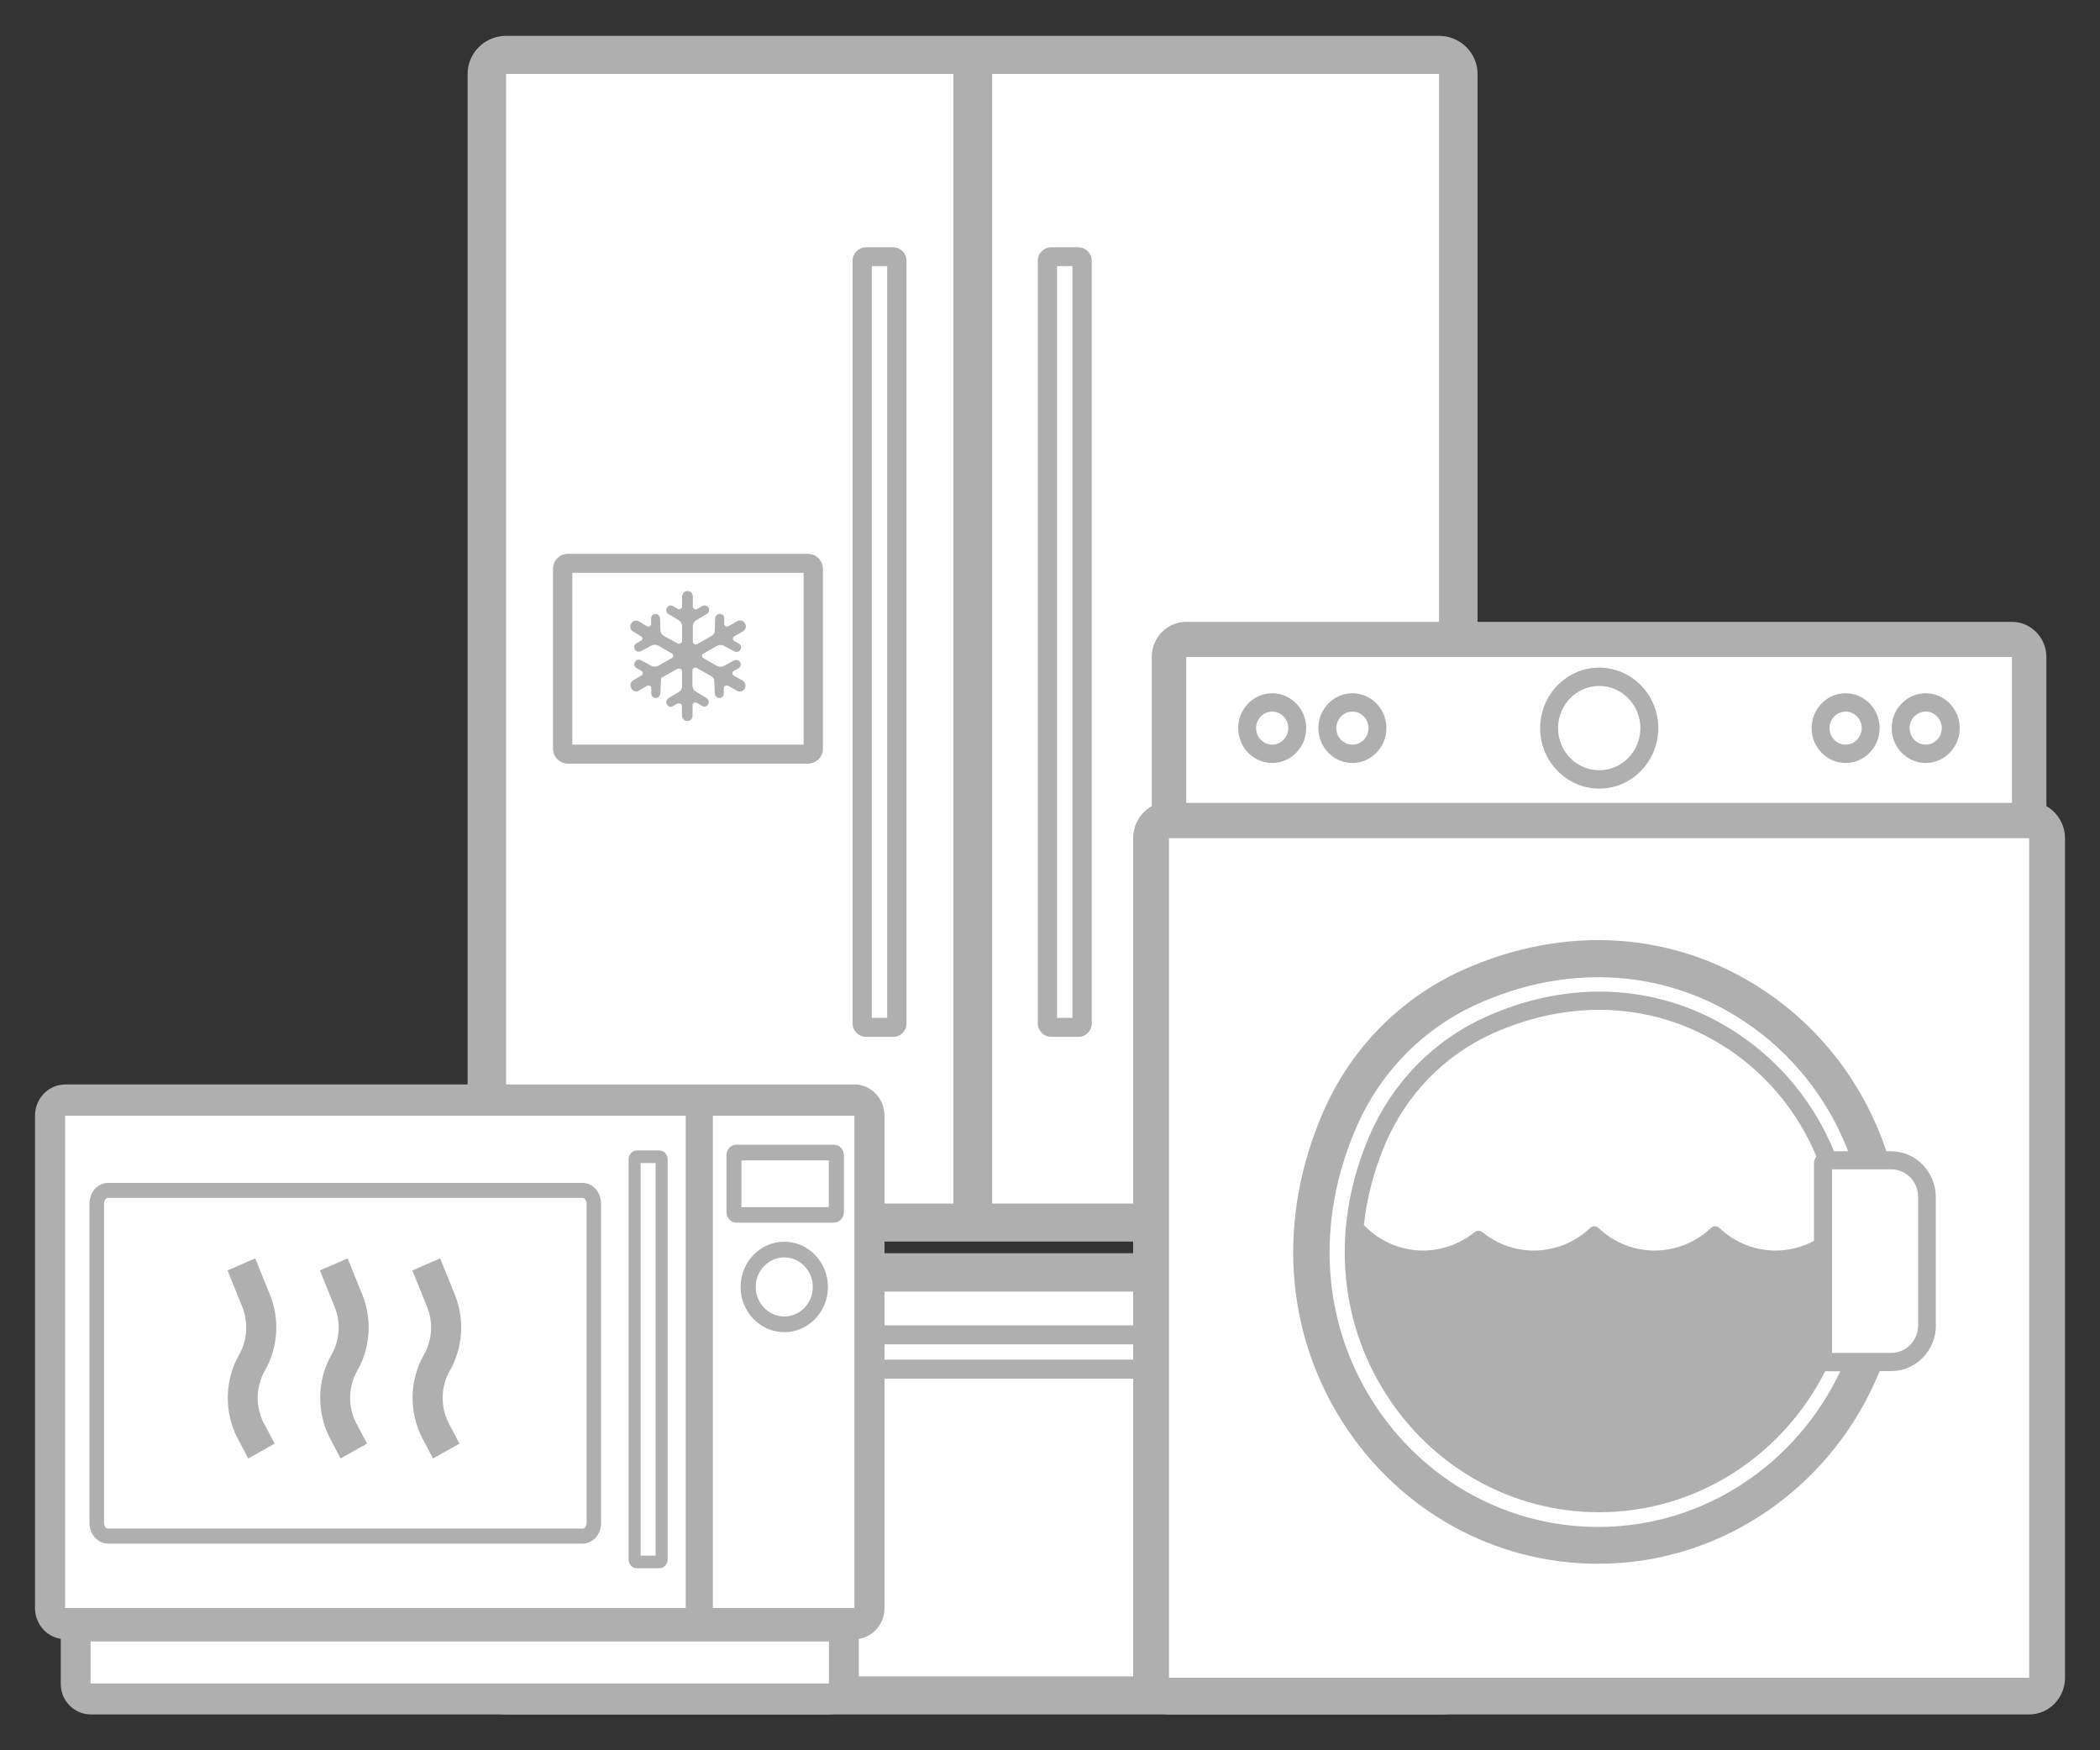
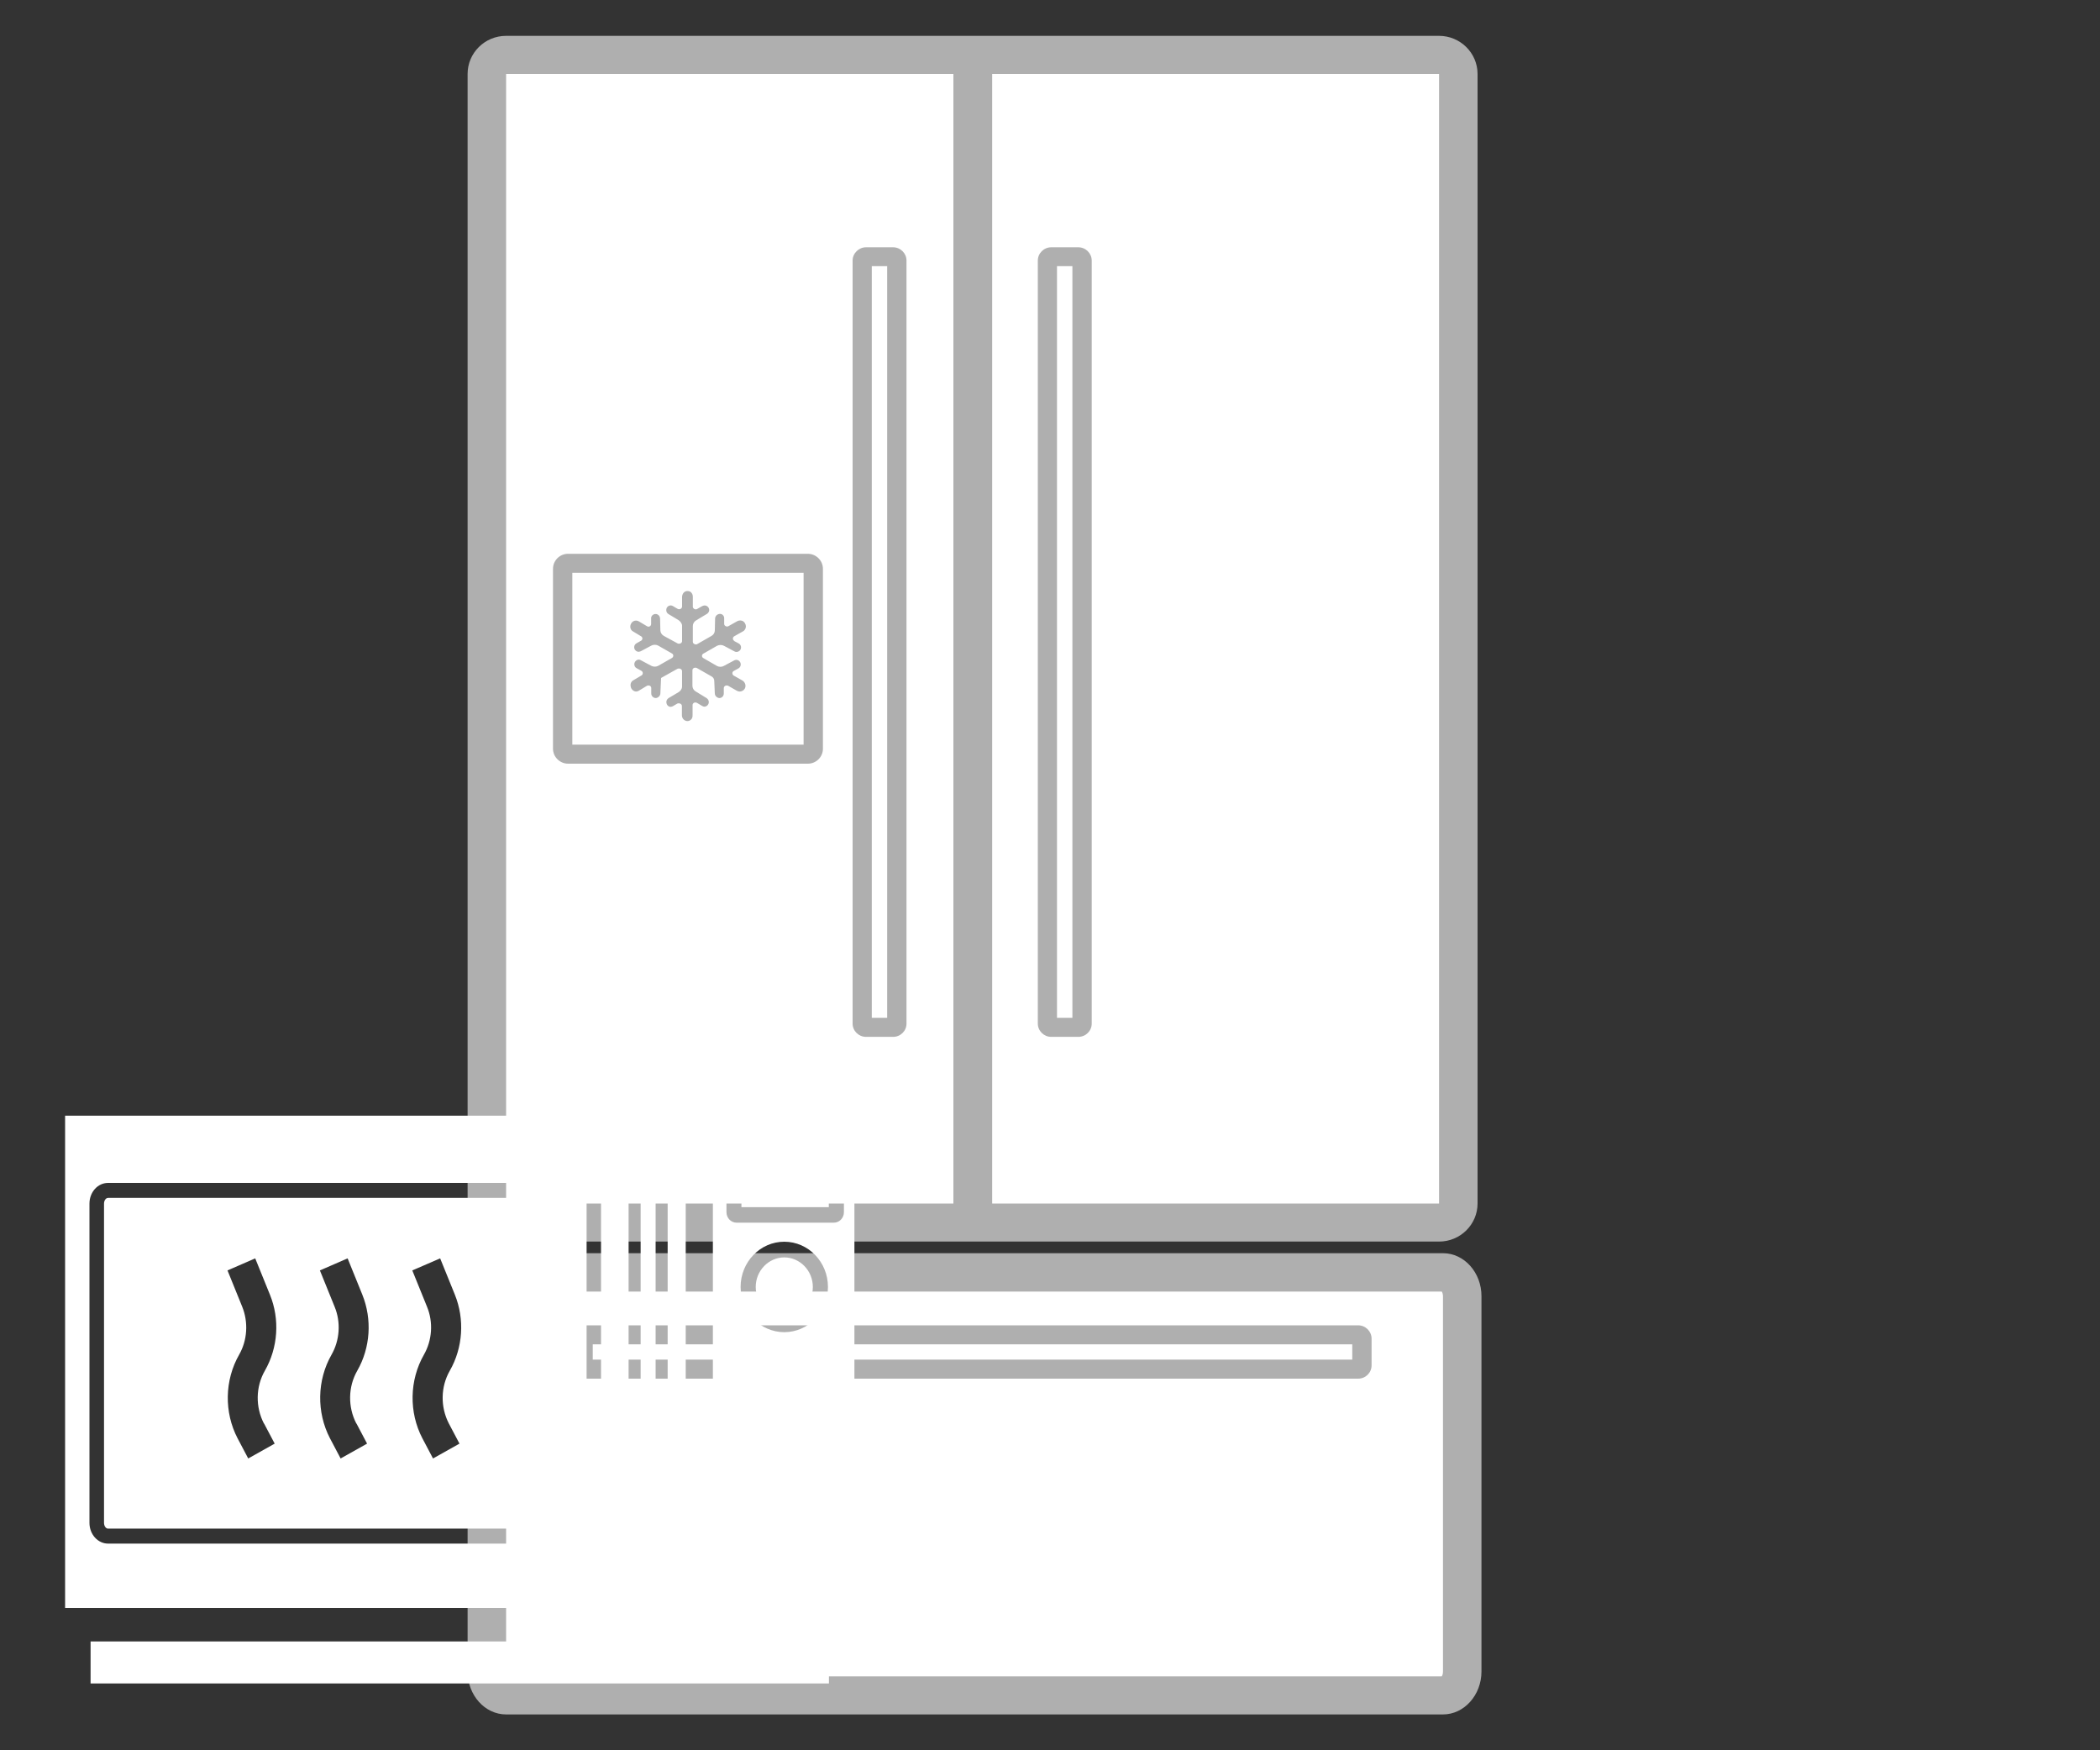
<svg xmlns="http://www.w3.org/2000/svg" id="Layer_1" viewBox="0 0 150 125">
  <rect x="0" y="0" width="150" height="125" fill="#333333" stroke="none" />
  <defs>
    <style>
      .cls-1 {
        fill: #fff;
      }

      .cls-2 {
        fill: #afafaf;
      }
    </style>
  </defs>
  <g id="fridge">
    <path class="cls-2" d="M103.07,122.44H36.15c-1.52,0-2.75-1.38-2.75-3.07v-26.8c0-1.69,1.24-3.07,2.75-3.07h66.92c1.52,0,2.75,1.38,2.75,3.07v26.8c0,1.69-1.24,3.07-2.75,3.07ZM102.79,2.56H36.15c-1.52,0-2.75,1.22-2.75,2.72v80.67c0,1.5,1.23,2.72,2.75,2.72h66.64c1.52,0,2.75-1.22,2.75-2.72V5.28c0-1.5-1.24-2.72-2.75-2.72Z" />
    <path class="cls-1" d="M75.5,19.01v53.68h1.1V19.01h-1.1ZM70.87,5.28v80.67h31.92V5.28h-31.92ZM77.98,73.1c0,.53-.43.95-.96.95h-1.93c-.53,0-.96-.43-.96-.95V18.61c0-.52.43-.95.96-.95h1.93c.53,0,.96.43.96.95v54.5ZM75.5,72.69h1.1V19.01h-1.1v53.68ZM75.5,19.01v53.68h1.1V19.01h-1.1ZM42.34,96.01v1.09h54.25v-1.09h-54.25ZM102.98,92.24H36.24c-.04.05-.09.17-.09.34v26.8c0,.17.05.29.09.34h66.74c.04-.05.09-.17.09-.34v-26.8c0-.17-.05-.29-.09-.34ZM97.97,97.51c0,.53-.43.95-.96.95h-55.08c-.53,0-.96-.43-.96-.95v-1.91c0-.53.43-.95.96-.95h55.08c.53,0,.96.43.96.95v1.91ZM42.34,97.1h54.25v-1.09h-54.25v1.09ZM42.34,96.01v1.09h54.25v-1.09h-54.25ZM62.27,19.01v53.68h1.1V19.01h-1.1ZM62.27,19.01v53.68h1.1V19.01h-1.1ZM40.88,40.91v12.26h16.52v-12.26h-16.52ZM52.44,45.78l.32.17c.23.12.23.45,0,.57-.05.03-.11.04-.17.04s-.11-.01-.16-.04l-.75-.4c-.15-.08-.32-.07-.46,0l-.98.56c-.13.07-.13.25,0,.32l.97.56c.14.08.32.08.46,0l.75-.4c.1-.05.22-.05.32,0,.11.07.17.17.17.29s-.06.23-.17.29l-.33.18c-.13.07-.13.25,0,.33l.62.35c.2.12.28.38.17.58-.08.14-.23.21-.38.21-.07,0-.15-.02-.22-.06l-.61-.35c-.13-.07-.29.02-.29.17v.37c.01.26-.27.42-.49.29-.1-.06-.18-.16-.18-.28l-.04-.91c0-.13-.08-.25-.19-.31l-1.05-.6c-.13-.07-.29.02-.29.16v1.11c0,.16.09.32.23.4l.77.47c.1.06.16.16.17.27.01.2-.15.35-.33.35-.06,0-.12-.02-.17-.05l-.37-.22c-.13-.08-.29.01-.29.16v.72c0,.12-.02.22-.1.3-.08.08-.17.12-.28.12-.24,0-.41-.19-.41-.42v-.66c0-.15-.2-.24-.32-.16l-.27.16c-.21.13-.45.05-.51-.19-.04-.14.02-.29.14-.37l.71-.42c.14-.08.26-.24.26-.4v-1.11c0-.14-.18-.23-.31-.16l-1.16.65h0s-.05,1.11-.05,1.11c0,.11-.08.22-.18.28-.23.13-.51-.04-.5-.29v-.37c.01-.15-.15-.24-.28-.17l-.58.35c-.2.12-.44.05-.56-.16-.04-.07-.06-.16-.06-.24,0-.14.06-.27.19-.34l.59-.35c.13-.07.12-.26,0-.33l-.33-.18c-.12-.06-.18-.17-.18-.29s.06-.22.17-.29c.1-.06.22-.06.32,0l.75.4c.15.08.32.08.47,0l.98-.56c.12-.07.13-.25,0-.32l-.98-.56c-.14-.08-.32-.08-.47,0l-.75.4s-.1.04-.16.04c-.06,0-.12-.01-.17-.04-.23-.13-.22-.45,0-.57l.32-.18c.13-.07.13-.25,0-.32l-.58-.35c-.2-.11-.24-.37-.12-.57.08-.14.21-.21.35-.21.07,0,.14.02.21.06l.59.35c.13.07.28-.02.28-.17v-.37c-.02-.2.14-.34.32-.34.06,0,.11.01.17.05.1.05.16.16.17.28l.02.84c0,.16.09.31.24.4l.97.53c.13.07.32-.02.32-.16v-1.1c0-.16-.12-.31-.25-.4l-.73-.44c-.1-.06-.15-.17-.15-.28,0-.26.26-.42.49-.28l.32.19c.13.08.32-.01.32-.16v-.67c0-.22.13-.42.35-.44.26-.02.44.17.44.42v.7c0,.15.16.24.29.16l.35-.2c.06-.03.13-.05.18-.05.17,0,.35.14.35.33,0,.11-.06.22-.16.28l-.78.47c-.14.08-.23.24-.23.4v1.12c0,.14.16.23.29.16l1.03-.59c.14-.08.23-.23.23-.39l.02-.85c0-.11.07-.22.17-.28.06-.03.11-.05.17-.05.18,0,.34.14.33.34v.37c-.01.15.15.24.28.17l.62-.35c.21-.12.48-.05.59.16.04.07.06.14.06.21,0,.14-.07.29-.21.36l-.62.35c-.13.08-.13.26,0,.33ZM36.15,5.28v80.67h31.95V5.28h-31.95ZM58.78,53.47c0,.59-.48,1.07-1.08,1.07h-17.12c-.59,0-1.08-.48-1.08-1.07v-12.85c0-.59.48-1.07,1.08-1.07h17.12c.59,0,1.08.48,1.08,1.07v12.85ZM64.75,73.1c0,.53-.43.95-.96.95h-1.93c-.53,0-.96-.43-.96-.95V18.61c0-.52.44-.95.96-.95h1.93c.53,0,.96.43.96.95v54.5ZM62.27,72.69h1.1V19.01h-1.1v53.68ZM40.88,53.18h16.52v-12.26h-16.52v12.26ZM45.08,44.53c.08-.14.21-.21.35-.21.07,0,.14.02.21.06l.59.35c.13.07.28-.02.28-.17v-.37c-.02-.2.14-.34.32-.34.06,0,.11.01.17.05.1.05.16.16.17.28l.02.84c0,.16.09.31.24.4l.97.53c.13.07.32-.02.32-.16v-1.1c0-.16-.12-.31-.25-.4l-.73-.44c-.1-.06-.15-.17-.15-.28,0-.26.26-.42.49-.28l.32.19c.13.08.32-.01.32-.16v-.67c0-.22.13-.42.35-.44.26-.02.44.17.44.42v.7c0,.15.16.24.29.16l.35-.2c.06-.03.13-.05.18-.05.17,0,.35.14.35.33,0,.11-.06.22-.16.28l-.78.47c-.14.08-.23.24-.23.4v1.12c0,.14.16.23.29.16l1.03-.59c.14-.08.23-.23.23-.39l.02-.85c0-.11.07-.22.17-.28.06-.03.11-.05.17-.05.18,0,.34.14.33.34v.37c-.01.15.15.24.28.17l.62-.35c.21-.12.48-.05.59.16.04.07.06.14.06.21,0,.14-.07.29-.21.36l-.62.35c-.13.08-.13.26,0,.33l.32.17c.23.12.23.45,0,.57-.05.03-.11.04-.17.04s-.11-.01-.16-.04l-.75-.4c-.15-.08-.32-.07-.46,0l-.98.56c-.13.07-.13.25,0,.32l.97.56c.14.08.32.08.46,0l.75-.4c.1-.05.22-.05.32,0,.11.07.17.17.17.29s-.06.23-.17.29l-.33.18c-.13.07-.13.25,0,.33l.62.35c.2.12.28.38.17.58-.08.14-.23.21-.38.21-.07,0-.15-.02-.22-.06l-.61-.35c-.13-.07-.29.02-.29.17v.37c.01.26-.27.42-.49.29-.1-.06-.18-.16-.18-.28l-.04-.91c0-.13-.08-.25-.19-.31l-1.05-.6c-.13-.07-.29.02-.29.16v1.11c0,.16.09.32.23.4l.77.47c.1.06.16.16.17.27.01.2-.15.35-.33.35-.06,0-.12-.02-.17-.05l-.37-.22c-.13-.08-.29.01-.29.16v.72c0,.12-.02.22-.1.3-.08.08-.17.12-.28.12-.24,0-.41-.19-.41-.42v-.66c0-.15-.2-.24-.32-.16l-.27.16c-.21.13-.45.05-.51-.19-.04-.14.02-.29.14-.37l.71-.42c.14-.08.26-.24.26-.4v-1.11c0-.14-.18-.23-.31-.16l-1.16.65h0s-.05,1.11-.05,1.11c0,.11-.08.22-.18.28-.23.13-.51-.04-.5-.29v-.37c.01-.15-.15-.24-.28-.17l-.58.35c-.2.12-.44.05-.56-.16-.04-.07-.06-.16-.06-.24,0-.14.06-.27.19-.34l.59-.35c.13-.07.12-.26,0-.33l-.33-.18c-.12-.06-.18-.17-.18-.29s.06-.22.17-.29c.1-.06.22-.06.32,0l.75.4c.15.08.32.08.47,0l.98-.56c.12-.07.13-.25,0-.32l-.98-.56c-.14-.08-.32-.08-.47,0l-.75.4s-.1.04-.16.04c-.06,0-.12-.01-.17-.04-.23-.13-.22-.45,0-.57l.32-.18c.13-.07.13-.25,0-.32l-.58-.35c-.2-.11-.24-.37-.12-.57ZM40.88,40.91v12.26h16.52v-12.26h-16.52ZM52.44,45.78l.32.17c.23.12.23.45,0,.57-.05.03-.11.04-.17.04s-.11-.01-.16-.04l-.75-.4c-.15-.08-.32-.07-.46,0l-.98.56c-.13.07-.13.25,0,.32l.97.56c.14.08.32.08.46,0l.75-.4c.1-.05.22-.05.32,0,.11.07.17.17.17.29s-.06.23-.17.29l-.33.18c-.13.07-.13.25,0,.33l.62.35c.2.12.28.38.17.58-.08.14-.23.21-.38.21-.07,0-.15-.02-.22-.06l-.61-.35c-.13-.07-.29.02-.29.17v.37c.01.26-.27.42-.49.29-.1-.06-.18-.16-.18-.28l-.04-.91c0-.13-.08-.25-.19-.31l-1.05-.6c-.13-.07-.29.02-.29.16v1.11c0,.16.09.32.23.4l.77.47c.1.06.16.16.17.27.01.2-.15.35-.33.35-.06,0-.12-.02-.17-.05l-.37-.22c-.13-.08-.29.01-.29.16v.72c0,.12-.02.22-.1.3-.08.08-.17.12-.28.12-.24,0-.41-.19-.41-.42v-.66c0-.15-.2-.24-.32-.16l-.27.16c-.21.13-.45.05-.51-.19-.04-.14.02-.29.14-.37l.71-.42c.14-.08.26-.24.26-.4v-1.11c0-.14-.18-.23-.31-.16l-1.16.65h0s-.05,1.11-.05,1.11c0,.11-.08.22-.18.28-.23.13-.51-.04-.5-.29v-.37c.01-.15-.15-.24-.28-.17l-.58.35c-.2.12-.44.05-.56-.16-.04-.07-.06-.16-.06-.24,0-.14.06-.27.19-.34l.59-.35c.13-.07.12-.26,0-.33l-.33-.18c-.12-.06-.18-.17-.18-.29s.06-.22.17-.29c.1-.06.22-.06.32,0l.75.4c.15.08.32.08.47,0l.98-.56c.12-.07.13-.25,0-.32l-.98-.56c-.14-.08-.32-.08-.47,0l-.75.4s-.1.04-.16.04c-.06,0-.12-.01-.17-.04-.23-.13-.22-.45,0-.57l.32-.18c.13-.07.13-.25,0-.32l-.58-.35c-.2-.11-.24-.37-.12-.57.08-.14.21-.21.35-.21.07,0,.14.02.21.06l.59.35c.13.07.28-.02.28-.17v-.37c-.02-.2.14-.34.32-.34.06,0,.11.01.17.05.1.05.16.16.17.28l.02.84c0,.16.09.31.24.4l.97.53c.13.07.32-.02.32-.16v-1.1c0-.16-.12-.31-.25-.4l-.73-.44c-.1-.06-.15-.17-.15-.28,0-.26.26-.42.49-.28l.32.19c.13.08.32-.01.32-.16v-.67c0-.22.13-.42.35-.44.26-.02.44.17.44.42v.7c0,.15.16.24.29.16l.35-.2c.06-.03.13-.05.18-.05.17,0,.35.14.35.33,0,.11-.06.22-.16.28l-.78.47c-.14.08-.23.24-.23.4v1.12c0,.14.16.23.29.16l1.03-.59c.14-.08.23-.23.23-.39l.02-.85c0-.11.07-.22.17-.28.06-.03.11-.05.17-.05.18,0,.34.14.33.34v.37c-.01.15.15.24.28.17l.62-.35c.21-.12.48-.05.59.16.04.07.06.14.06.21,0,.14-.07.29-.21.36l-.62.35c-.13.08-.13.26,0,.33Z" />
  </g>
  <g id="washer">
-     <path class="cls-2" d="M147.5,59.87v59.95c0,1.45-1.15,2.62-2.56,2.62h-61.44c-1.41,0-2.56-1.17-2.56-2.62v-59.95c0-.99.54-1.85,1.33-2.3v-10.65c0-1.39,1.1-2.51,2.46-2.51h58.98c1.35,0,2.46,1.13,2.46,2.51v10.65c.79.45,1.33,1.31,1.33,2.3Z" />
-     <path class="cls-1" d="M92.02,52c0,.65-.52,1.18-1.15,1.18s-1.15-.53-1.15-1.18.52-1.18,1.15-1.18,1.15.53,1.15,1.18ZM97.75,52c0,.65-.51,1.18-1.15,1.18s-1.15-.53-1.15-1.18.52-1.18,1.15-1.18,1.15.53,1.15,1.18ZM97.75,52c0,.65-.51,1.18-1.15,1.18s-1.15-.53-1.15-1.18.52-1.18,1.15-1.18,1.15.53,1.15,1.18ZM97.75,52c0,.65-.51,1.18-1.15,1.18s-1.15-.53-1.15-1.18.52-1.18,1.15-1.18,1.15.53,1.15,1.18ZM117.17,52c0,1.66-1.32,3.01-2.94,3.01s-2.94-1.35-2.94-3.01,1.32-3.01,2.94-3.01,2.94,1.35,2.94,3.01ZM132.98,52c0,.65-.52,1.18-1.15,1.18s-1.15-.53-1.15-1.18.52-1.18,1.15-1.18,1.15.53,1.15,1.18ZM132.98,52c0,.65-.52,1.18-1.15,1.18s-1.15-.53-1.15-1.18.52-1.18,1.15-1.18,1.15.53,1.15,1.18ZM117.17,52c0,1.66-1.32,3.01-2.94,3.01s-2.94-1.35-2.94-3.01,1.32-3.01,2.94-3.01,2.94,1.35,2.94,3.01ZM97.75,52c0,.65-.51,1.18-1.15,1.18s-1.15-.53-1.15-1.18.52-1.18,1.15-1.18,1.15.53,1.15,1.18ZM143.71,46.92v10.42h-58.98v-10.42h58.98ZM93.3,52c0-1.37-1.09-2.49-2.43-2.49s-2.43,1.12-2.43,2.49,1.09,2.49,2.43,2.49,2.43-1.12,2.43-2.49ZM99.03,52c0-1.37-1.09-2.49-2.43-2.49s-2.43,1.12-2.43,2.49,1.09,2.49,2.43,2.49,2.43-1.12,2.43-2.49ZM118.45,52c0-2.38-1.89-4.32-4.22-4.32s-4.22,1.94-4.22,4.32,1.89,4.32,4.22,4.32,4.22-1.94,4.22-4.32ZM134.26,52c0-1.37-1.09-2.49-2.43-2.49s-2.43,1.12-2.43,2.49,1.09,2.49,2.43,2.49,2.43-1.12,2.43-2.49ZM139.98,52c0-1.37-1.09-2.49-2.43-2.49s-2.43,1.12-2.43,2.49,1.09,2.49,2.43,2.49,2.43-1.12,2.43-2.49ZM138.7,52c0,.65-.51,1.18-1.15,1.18s-1.15-.53-1.15-1.18.52-1.18,1.15-1.18,1.15.53,1.15,1.18ZM132.98,52c0,.65-.52,1.18-1.15,1.18s-1.15-.53-1.15-1.18.52-1.18,1.15-1.18,1.15.53,1.15,1.18ZM117.17,52c0,1.66-1.32,3.01-2.94,3.01s-2.94-1.35-2.94-3.01,1.32-3.01,2.94-3.01,2.94,1.35,2.94,3.01ZM97.75,52c0,.65-.51,1.18-1.15,1.18s-1.15-.53-1.15-1.18.52-1.18,1.15-1.18,1.15.53,1.15,1.18ZM97.75,52c0,.65-.51,1.18-1.15,1.18s-1.15-.53-1.15-1.18.52-1.18,1.15-1.18,1.15.53,1.15,1.18ZM117.17,52c0,1.66-1.32,3.01-2.94,3.01s-2.94-1.35-2.94-3.01,1.32-3.01,2.94-3.01,2.94,1.35,2.94,3.01ZM117.17,52c0,1.66-1.32,3.01-2.94,3.01s-2.94-1.35-2.94-3.01,1.32-3.01,2.94-3.01,2.94,1.35,2.94,3.01ZM97.75,52c0,.65-.51,1.18-1.15,1.18s-1.15-.53-1.15-1.18.52-1.18,1.15-1.18,1.15.53,1.15,1.18ZM123.42,74.91c-2.78-1.85-5.94-2.79-9.19-2.79-2.53,0-5.12.57-7.64,1.7-3.41,1.55-6.11,4.32-7.61,7.8-.83,1.93-1.35,3.91-1.56,5.87,1.07,1.12,2.57,1.82,4.21,1.82,1.38,0,2.68-.49,3.69-1.31.17-.13.4-.13.57,0,1.01.83,2.29,1.31,3.67,1.31,1.55,0,2.96-.61,4.01-1.6.18-.18.44-.18.62,0,1.05.99,2.45,1.6,4,1.6s2.96-.61,4.01-1.6c.19-.18.44-.18.63,0,1.05.99,2.45,1.6,4,1.6.99,0,1.93-.25,2.74-.69v-5.51c0-.19.06-.38.17-.53-1.3-3.1-3.47-5.78-6.33-7.69ZM130.38,97.91c-3.02,5.99-9.13,10.09-16.16,10.09-6.17,0-11.86-3.16-15.23-8.45-3.46-5.43-3.88-12.15-1.17-18.44,1.63-3.79,4.57-6.8,8.27-8.47,6.15-2.79,12.73-2.36,18.04,1.18,3.12,2.08,5.48,5.01,6.87,8.4h1.01c-1.44-3.74-4-7-7.41-9.27-3.15-2.1-6.74-3.16-10.43-3.16-2.88,0-5.83.64-8.69,1.94-3.86,1.75-6.92,4.88-8.62,8.83-2.89,6.69-2.45,13.82,1.21,19.56,3.56,5.59,9.58,8.93,16.09,8.93,7.6,0,14.18-4.54,17.29-11.12h-.95s-.06,0-.09,0ZM83.5,59.87v59.95h61.44v-59.96h-61.44ZM138.28,94.65c0,1.8-1.43,3.27-3.19,3.27h-.83c-3.27,8.07-11.06,13.76-20.12,13.76-7.39,0-14.21-3.79-18.25-10.13-4.14-6.5-4.65-14.54-1.41-22.06,1.96-4.55,5.49-8.16,9.93-10.18,7.36-3.33,15.22-2.81,21.58,1.42,4.16,2.77,7.2,6.83,8.75,11.49h.34c1.76,0,3.19,1.47,3.19,3.27v9.17ZM130.86,96.62h4.23c1.06,0,1.92-.88,1.92-1.97v-9.17c0-1.09-.86-1.97-1.92-1.97h-4.23v13.1Z" />
-   </g>
+     </g>
  <g id="microwave">
-     <path class="cls-2" d="M63.18,79.68v35.16c0,1.12-.8,2.05-1.84,2.2v3.23c0,1.2-.97,2.17-2.16,2.17H6.5c-1.19,0-2.16-.97-2.16-2.17v-3.23c-1.04-.16-1.84-1.08-1.84-2.2v-35.16c0-1.23.97-2.23,2.15-2.23h56.38c1.19,0,2.15,1,2.15,2.23Z" />
-     <path class="cls-1" d="M41.61,85.55H7.72c-.16,0-.29.19-.29.41v22.8c0,.22.13.41.29.41h33.89c.15,0,.29-.19.29-.41v-22.8c0-.22-.13-.41-.29-.41ZM18.86,101.66l.76,1.44-1.89,1.06-.76-1.44c-.97-1.86-.93-4.15.11-5.97.59-1.03.67-2.32.22-3.43l-1.05-2.59,1.98-.86,1.05,2.59c.72,1.76.58,3.79-.36,5.43-.66,1.15-.68,2.59-.07,3.77ZM25.46,101.66l.76,1.44-1.89,1.06-.76-1.44c-.97-1.86-.93-4.15.11-5.97.59-1.03.68-2.32.22-3.43l-1.05-2.59,1.98-.86,1.05,2.59c.71,1.76.58,3.79-.36,5.43-.66,1.15-.68,2.59-.07,3.77ZM32.06,101.66l.76,1.44-1.89,1.06-.76-1.44c-.97-1.86-.93-4.15.11-5.97.59-1.03.68-2.32.22-3.43l-1.05-2.59,1.99-.86,1.05,2.59c.71,1.76.58,3.79-.36,5.43-.66,1.15-.68,2.59-.07,3.77ZM4.65,79.68v35.16h44.33v-35.16H4.65ZM42.94,108.76c0,.82-.59,1.48-1.32,1.48H7.72c-.73,0-1.33-.66-1.33-1.48v-22.8c0-.82.59-1.48,1.33-1.48h33.89c.73,0,1.32.66,1.32,1.48v22.8ZM47.69,111.37c0,.35-.27.63-.6.63h-1.59c-.33,0-.6-.28-.6-.63v-28.58c0-.35.27-.63.6-.63h1.59c.33,0,.6.28.6.63v28.58ZM45.76,111.1h1.07v-28.04h-1.07v28.04ZM6.47,120.23s.02,0,.03,0h52.68s.03,0,.03,0v-3H6.47v3ZM58.06,91.91c0,1.16-.92,2.11-2.04,2.11s-2.04-.95-2.04-2.11.92-2.11,2.04-2.11,2.04.95,2.04,2.11ZM61.03,79.68v35.16h-10.11v-35.16h10.11ZM59.14,91.91c0-1.78-1.4-3.23-3.12-3.23s-3.12,1.45-3.12,3.23,1.4,3.23,3.12,3.23,3.12-1.45,3.12-3.23ZM60.28,82.5c0-.41-.32-.75-.72-.75h-6.95c-.4,0-.72.33-.72.75v4.07c0,.41.32.75.72.75h6.95c.4,0,.72-.34.72-.75v-4.07ZM52.96,82.87h6.24v3.34h-6.24v-3.34Z" />
+     <path class="cls-1" d="M41.61,85.55H7.72c-.16,0-.29.19-.29.41v22.8c0,.22.13.41.29.41h33.89c.15,0,.29-.19.29-.41v-22.8c0-.22-.13-.41-.29-.41ZM18.86,101.66l.76,1.44-1.89,1.06-.76-1.44c-.97-1.86-.93-4.15.11-5.97.59-1.03.67-2.32.22-3.43l-1.05-2.59,1.98-.86,1.05,2.59c.72,1.76.58,3.79-.36,5.43-.66,1.15-.68,2.59-.07,3.77ZM25.46,101.66l.76,1.44-1.89,1.06-.76-1.44c-.97-1.86-.93-4.15.11-5.97.59-1.03.68-2.32.22-3.43l-1.05-2.59,1.98-.86,1.05,2.59c.71,1.76.58,3.79-.36,5.43-.66,1.15-.68,2.59-.07,3.77ZM32.06,101.66l.76,1.44-1.89,1.06-.76-1.44c-.97-1.86-.93-4.15.11-5.97.59-1.03.68-2.32.22-3.43l-1.05-2.59,1.99-.86,1.05,2.59c.71,1.76.58,3.79-.36,5.43-.66,1.15-.68,2.59-.07,3.77ZM4.65,79.68v35.16h44.33v-35.16H4.65ZM42.94,108.76c0,.82-.59,1.48-1.32,1.48H7.72c-.73,0-1.33-.66-1.33-1.48v-22.8c0-.82.59-1.48,1.33-1.48h33.89c.73,0,1.32.66,1.32,1.48v22.8ZM47.69,111.37c0,.35-.27.63-.6.63h-1.59c-.33,0-.6-.28-.6-.63v-28.58c0-.35.27-.63.6-.63h1.59c.33,0,.6.28.6.63v28.58ZM45.76,111.1h1.07v-28.04h-1.07v28.04ZM6.47,120.23s.02,0,.03,0h52.68s.03,0,.03,0v-3H6.47v3M58.06,91.91c0,1.16-.92,2.11-2.04,2.11s-2.04-.95-2.04-2.11.92-2.11,2.04-2.11,2.04.95,2.04,2.11ZM61.03,79.68v35.16h-10.11v-35.16h10.11ZM59.14,91.91c0-1.78-1.4-3.23-3.12-3.23s-3.12,1.45-3.12,3.23,1.4,3.23,3.12,3.23,3.12-1.45,3.12-3.23ZM60.28,82.5c0-.41-.32-.75-.72-.75h-6.95c-.4,0-.72.33-.72.75v4.07c0,.41.32.75.72.75h6.95c.4,0,.72-.34.72-.75v-4.07ZM52.96,82.87h6.24v3.34h-6.24v-3.34Z" />
  </g>
</svg>